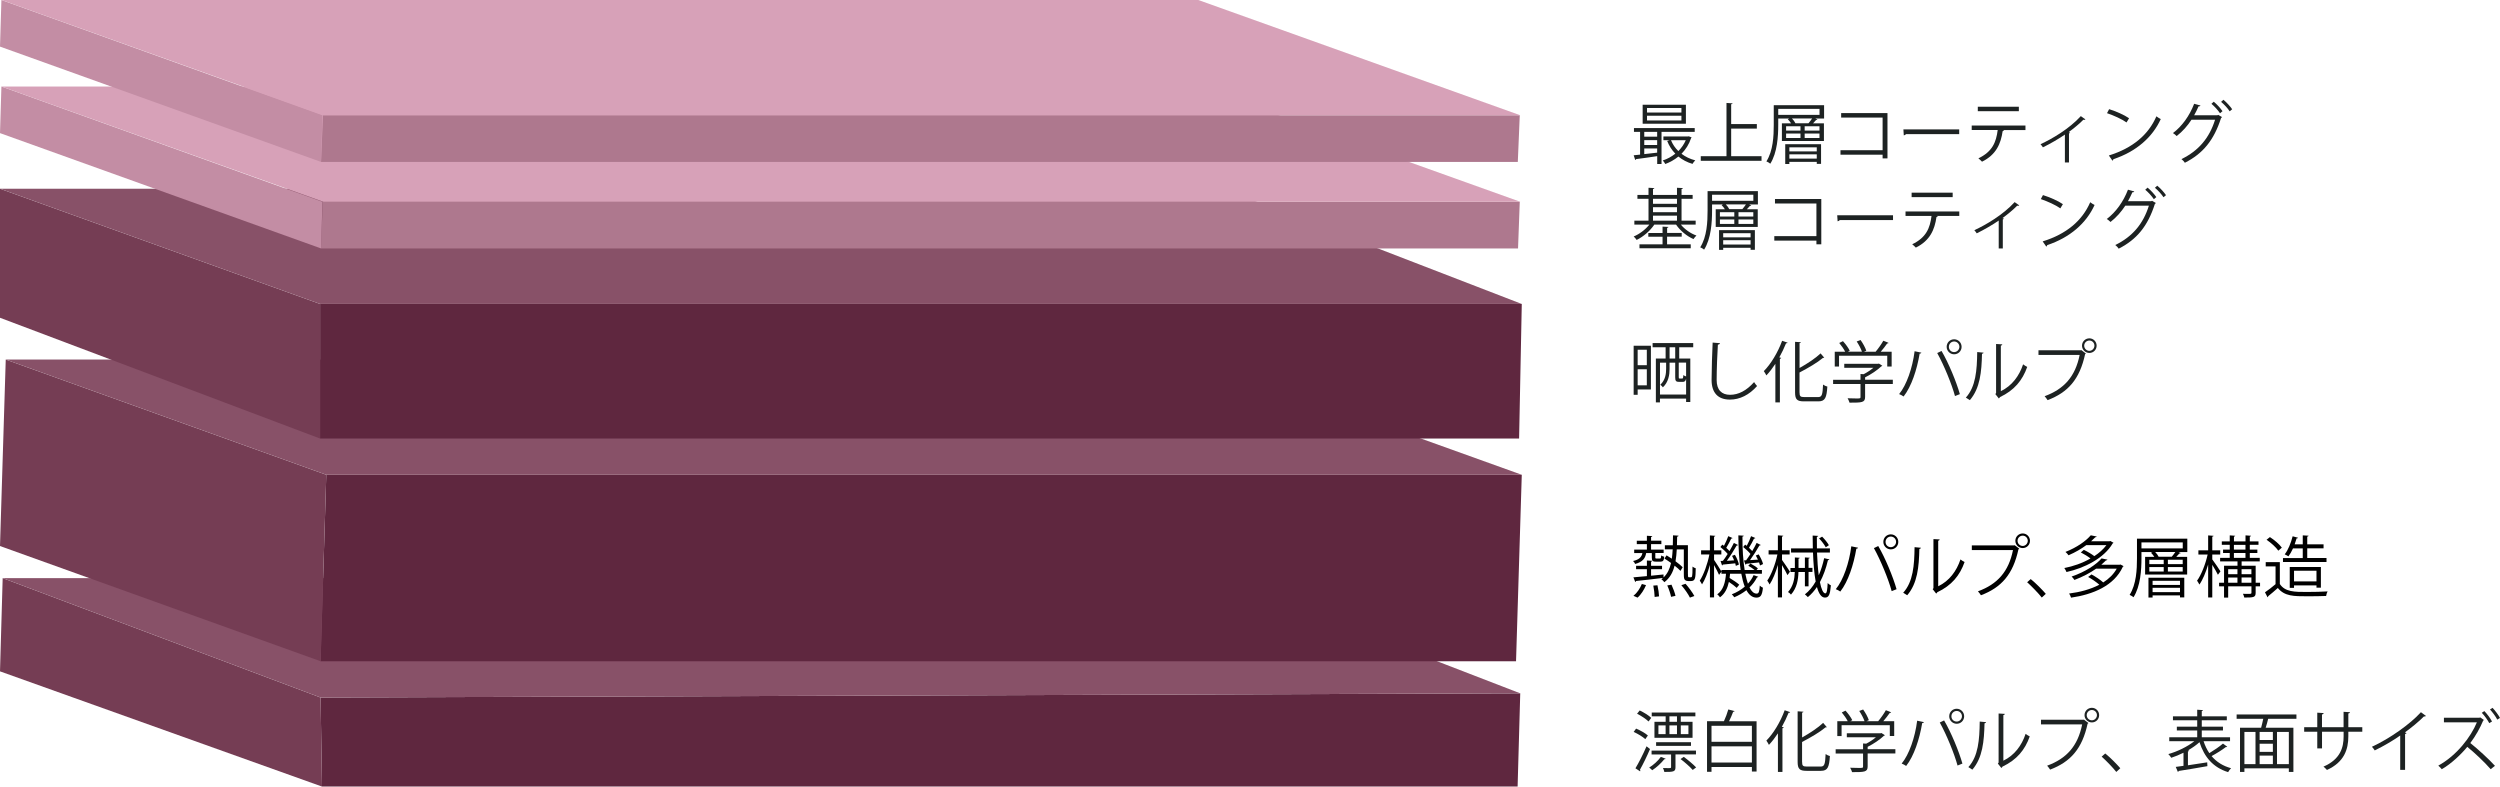
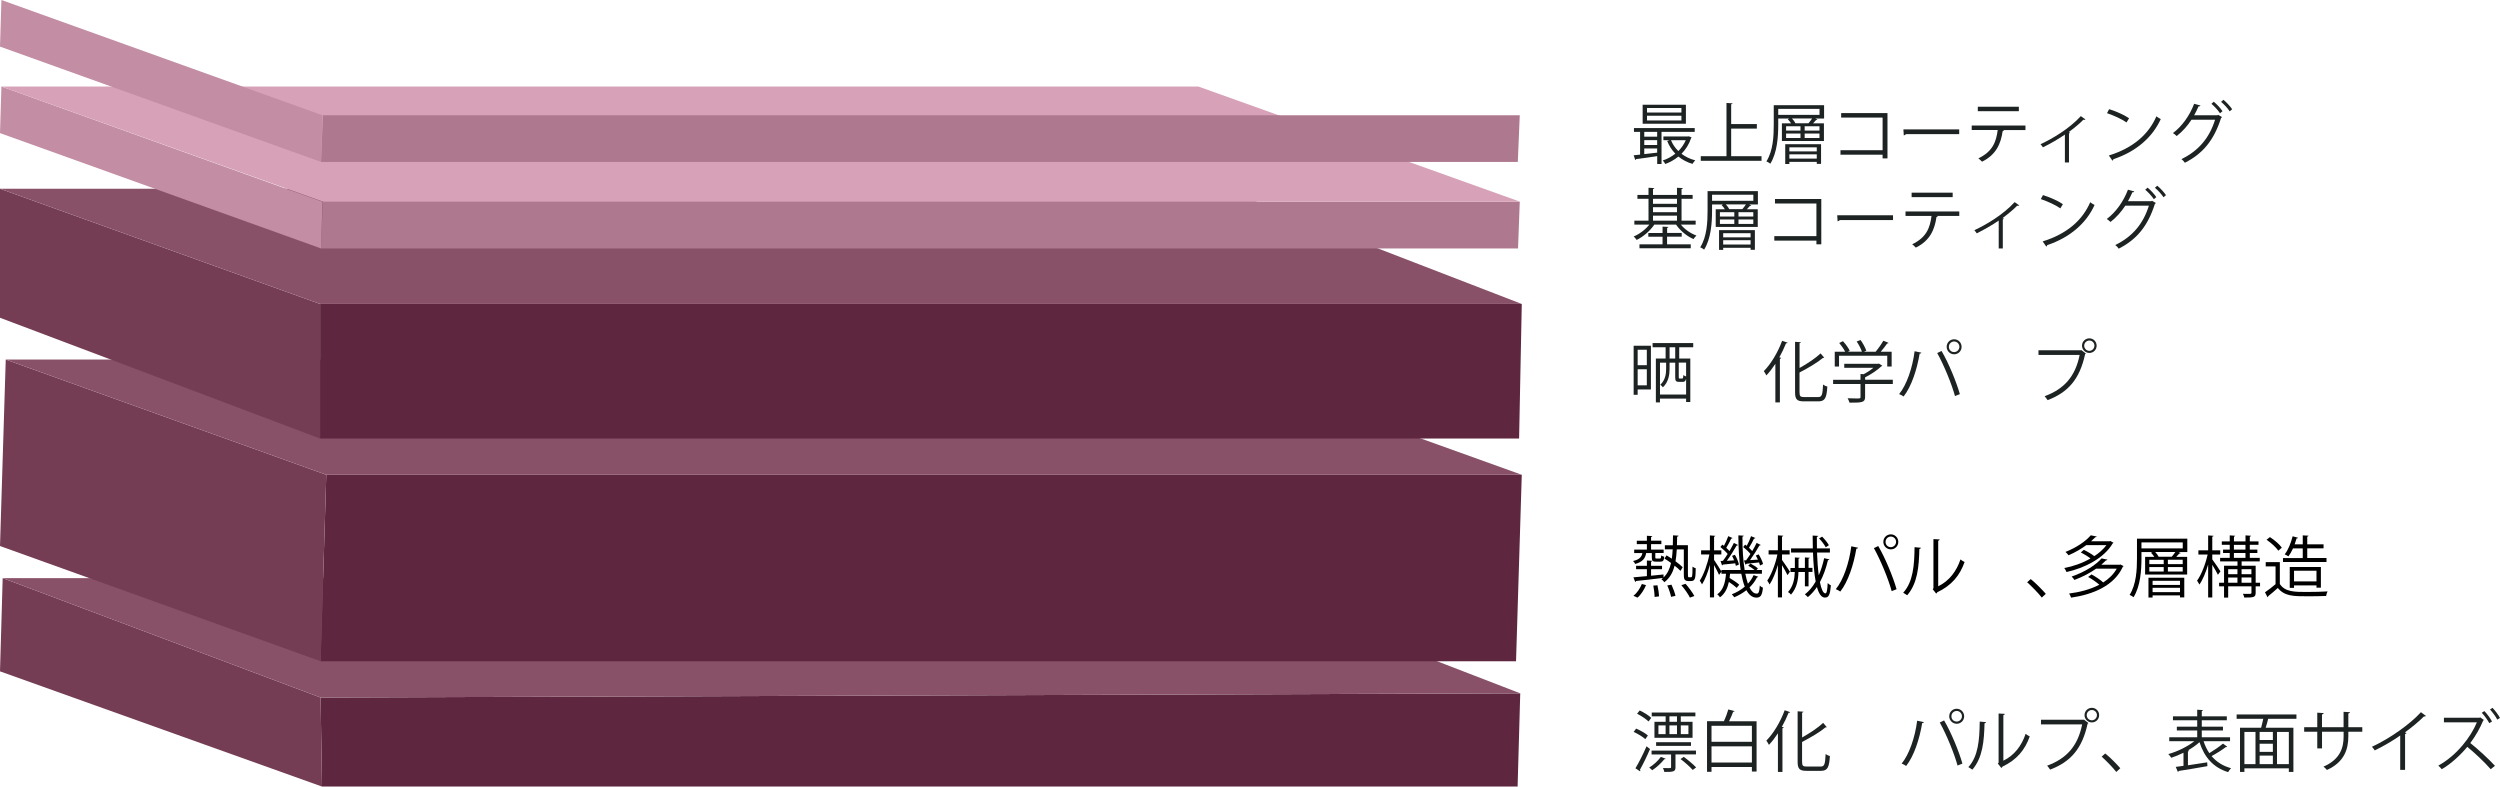
<svg xmlns="http://www.w3.org/2000/svg" id="Lager_1" data-name="Lager 1" viewBox="0 0 635.77 200.03">
  <defs>
    <style>
      .cls-1 {
        fill: #885168;
      }

      .cls-2 {
        fill: #ae788e;
      }

      .cls-3 {
        fill: #c38da4;
      }

      .cls-4 {
        isolation: isolate;
      }

      .cls-5 {
        fill: #5f273f;
      }

      .cls-6 {
        fill: #d7a1b8;
      }

      .cls-7 {
        fill: #753d54;
      }

      .cls-8 {
        fill: #1d2222;
      }
    </style>
  </defs>
  <g class="cls-4">
    <polygon class="cls-5" points="386.61 176.32 385.94 200.03 81.89 200.03 81.53 177.39 386.61 176.32" />
    <polygon class="cls-7" points="81.89 200.03 0 170.73 .68 147.02 81.53 177.39 81.89 200.03" />
    <polygon class="cls-1" points="81.53 177.39 .68 147.02 310.71 147.02 386.61 176.32 81.53 177.39" />
  </g>
  <g class="cls-4">
    <polygon class="cls-5" points="387 120.74 385.54 168.16 81.53 168.16 82.98 120.74 387 120.74" />
    <polygon class="cls-7" points="81.53 168.16 0 138.86 1.46 91.44 82.98 120.74 81.53 168.16" />
    <polygon class="cls-1" points="82.98 120.74 1.46 91.44 305.47 91.44 387 120.74 82.98 120.74" />
  </g>
  <g class="cls-4">
    <polygon class="cls-5" points="387 77.3 386.32 111.53 81.4 111.53 81.4 77.3 387 77.3" />
    <polygon class="cls-7" points="81.4 111.53 0 80.81 0 48 81.4 77.3 81.4 111.53" />
    <polygon class="cls-1" points="81.4 77.3 0 48 311.1 48 387 77.3 81.4 77.3" />
  </g>
  <g class="cls-4">
    <polygon class="cls-2" points="386.49 51.32 386.05 63.18 81.64 63.18 82.08 51.32 386.49 51.32" />
    <polygon class="cls-3" points="81.64 63.18 0 33.85 .36 22 82 51.32 81.64 63.18" />
    <polygon class="cls-6" points="82.25 51.32 .36 22 304.74 22 386.64 51.32 82.25 51.32" />
  </g>
  <g class="cls-4">
    <polygon class="cls-2" points="386.49 29.32 385.99 41.18 81.64 41.18 82.14 29.32 386.49 29.32" />
    <polygon class="cls-3" points="81.64 41.18 0 11.85 .36 0 82 29.32 81.64 41.18" />
-     <polygon class="cls-6" points="82.25 29.32 .36 0 304.74 0 386.64 29.32 82.25 29.32" />
  </g>
  <g>
    <path class="cls-8" d="M430.97,33.54h-8.43v8.16h-1.1v-1.99c-2.02,.31-4.03,.58-5.35,.75-.02,.12-.12,.2-.24,.22l-.39-1.19,1.63-.17v-5.78h-1.56v-.97h15.45v.97Zm-2.23-6.9v4.83h-11v-4.83h11Zm-7.31,8.11v-1.21h-3.28v1.21h3.28Zm0,2.12v-1.24h-3.28v1.24h3.28Zm-3.28,.88v1.44c1.04-.12,2.16-.24,3.28-.37v-1.07h-3.28Zm9.45-9.13v-1.16h-8.75v1.16h8.75Zm0,2.01v-1.19h-8.75v1.19h8.75Zm1.87,4.03l.73,.29c-.05,.1-.1,.14-.15,.2-.51,1.56-1.38,2.89-2.43,3.96,.99,.76,2.18,1.33,3.5,1.67-.25,.22-.54,.63-.7,.9-1.36-.39-2.57-1.04-3.59-1.87-1,.83-2.16,1.46-3.33,1.9-.14-.27-.43-.68-.65-.9,1.12-.36,2.23-.95,3.2-1.73-.88-.9-1.58-1.99-2.07-3.23l.66-.2h-1.62v-.95h6.24l.2-.03h0Zm-4.52,.99c.42,1.05,1.05,1.99,1.87,2.77,.78-.78,1.44-1.72,1.89-2.77h-3.76Z" />
    <path class="cls-8" d="M440.25,39.73h7.72v1.16h-15.45v-1.16h6.54v-13.55l1.55,.1c-.02,.12-.12,.2-.36,.24v5.03h6.53v1.16h-6.53v7.02Z" />
    <path class="cls-8" d="M463.88,26.73v3.42h-2.23l.54,.24c-.05,.1-.19,.14-.34,.12-.2,.24-.49,.56-.78,.85h2.77v4.5h-10.69v-4.5h2.33c-.22-.36-.53-.75-.83-1.04l.34-.17h-2.77v1.6c0,2.91-.24,7.07-2.02,9.88-.2-.19-.7-.48-.99-.59,1.72-2.7,1.87-6.51,1.87-9.28v-5.01h12.8Zm-1.16,2.48v-1.53h-10.5v1.53h10.5Zm-8.72,12.49v-5.03h9.11v5h-1.09v-.51h-6.97v.54h-1.05Zm.22-9.59v1.1h3.66v-1.1h-3.66Zm0,1.85v1.14h3.66v-1.14h-3.66Zm7.8,3.5h-6.97v1.04h6.97v-1.04Zm-6.97,2.87h6.97v-1.09h-6.97v1.09Zm.66-10.2c.37,.37,.71,.83,.88,1.21h3.33c.31-.36,.66-.82,.92-1.21h-5.13Zm7,3.08v-1.1h-3.77v1.1h3.77Zm0,1.89v-1.14h-3.77v1.14h3.77Z" />
    <path class="cls-8" d="M480,28.77v11.51h-1.24v-.94h-10.71v-1.14h10.71v-8.3h-10.54v-1.14h11.78Z" />
    <path class="cls-8" d="M484.05,32.9h14.19v1.21h-13.55c-.1,.17-.32,.29-.54,.32l-.1-1.53h0Z" />
    <path class="cls-8" d="M515.09,33.07h-5.75l.29,.08c-.03,.1-.15,.19-.34,.2-.46,3.16-1.61,5.98-5.25,7.77-.2-.22-.63-.63-.92-.85,3.54-1.7,4.52-4.08,4.91-7.21h-6.61v-1.14h13.67v1.14h0Zm-1.68-4.79h-10.44v-1.14h10.44v1.14Z" />
    <path class="cls-8" d="M530.35,30.36c-.07,.08-.17,.12-.29,.12-.09,0-.15-.02-.24-.03-1.09,1.09-2.48,2.24-3.74,3.14,.22,.08,.32,.12,.37,.15-.03,.07-.15,.15-.29,.19v7.38h-1.04v-7.09c-1.45,1.02-3.76,2.36-5.59,3.25-.14-.2-.41-.61-.61-.8,2.92-1.34,7.31-3.91,10.25-7.14l1.17,.83h0Z" />
    <path class="cls-8" d="M536.37,27.76c1.77,.56,3.81,1.44,5.07,2.31l-.65,1.07c-1.22-.87-3.23-1.77-4.96-2.36l.54-1.02h0Zm-.07,11.78c6.04-1.87,10.05-5.25,12.09-9.96,.36,.29,.75,.51,1.11,.7-2.12,4.66-6.27,8.28-12.04,10.2-.02,.15-.12,.32-.24,.39l-.92-1.33h0Z" />
    <path class="cls-8" d="M565.08,29.77c-.07,.1-.15,.19-.25,.25-1.8,5.63-4.59,9.03-9.2,11.37-.19-.29-.53-.68-.87-.93,4.37-2.12,7.11-5.39,8.55-10.01h-6c-.99,1.53-2.24,2.96-3.76,4.15-.22-.24-.63-.56-.95-.76,2.31-1.73,4.23-4.42,5.39-7.45l1.6,.44c-.05,.17-.25,.24-.48,.22-.34,.76-.73,1.58-1.12,2.26h5.92l.2-.1,.97,.56Zm-2.11-3.91c.8,.65,1.73,1.68,2.23,2.41l-.63,.54c-.51-.78-1.43-1.78-2.19-2.41l.6-.54Zm2.46-.49c.8,.65,1.73,1.67,2.23,2.41l-.63,.53c-.51-.77-1.39-1.75-2.19-2.4l.59-.54h0Z" />
  </g>
  <g>
    <path class="cls-8" d="M431.21,57.11h-3.77c.99,1.21,2.48,2.26,3.98,2.79-.24,.22-.58,.61-.75,.9-1.68-.73-3.4-2.14-4.44-3.69h-5.52c-1.07,1.61-2.84,3.11-4.5,3.91-.17-.27-.49-.66-.75-.88,1.45-.6,2.99-1.75,3.99-3.03h-3.82v-.99h3.6v-5.56h-2.82v-.99h2.82v-1.82l1.48,.08c-.02,.14-.12,.2-.34,.24v1.5h6.1v-1.82l1.5,.08c-.02,.14-.12,.22-.34,.24v1.5h2.82v.99h-2.82v5.56h3.59v.99h0Zm-7.26,3.09v1.94h6.02v.99h-13.04v-.99h5.87v-1.94h-3.62v-.95h3.62v-1.62l1.5,.08c-.02,.12-.12,.2-.34,.24v1.29h3.71v.95h-3.71Zm2.52-9.64h-6.1v1.26h6.1v-1.26Zm-6.1,2.14v1.26h6.1v-1.26h-6.1Zm0,2.14v1.27h6.1v-1.27h-6.1Z" />
    <path class="cls-8" d="M447.05,48.58v3.42h-2.23l.54,.24c-.05,.1-.19,.14-.34,.12-.2,.24-.49,.56-.78,.85h2.77v4.5h-10.69v-4.5h2.33c-.22-.36-.53-.75-.83-1.04l.34-.17h-2.77v1.6c0,2.91-.24,7.07-2.02,9.88-.2-.19-.7-.48-.99-.59,1.72-2.7,1.87-6.51,1.87-9.28v-5.01h12.8Zm-1.16,2.48v-1.53h-10.5v1.53h10.5Zm-8.72,12.49v-5.03h9.11v5h-1.09v-.51h-6.97v.54h-1.05Zm.22-9.59v1.1h3.66v-1.1h-3.66Zm0,1.85v1.14h3.66v-1.14h-3.66Zm7.8,3.5h-6.97v1.04h6.97v-1.04Zm-6.97,2.87h6.97v-1.09h-6.97v1.09Zm.66-10.2c.37,.37,.71,.83,.88,1.21h3.33c.31-.36,.66-.82,.92-1.21h-5.13Zm7,3.08v-1.1h-3.77v1.1h3.77Zm0,1.89v-1.14h-3.77v1.14h3.77Z" />
    <path class="cls-8" d="M463.17,50.62v11.51h-1.24v-.94h-10.71v-1.14h10.71v-8.3h-10.54v-1.14h11.78Z" />
-     <path class="cls-8" d="M467.22,54.75h14.19v1.21h-13.55c-.1,.17-.32,.29-.54,.32l-.1-1.53h0Z" />
+     <path class="cls-8" d="M467.22,54.75h14.19v1.21h-13.55c-.1,.17-.32,.29-.54,.32l-.1-1.53Z" />
    <path class="cls-8" d="M498.26,54.92h-5.75l.29,.08c-.03,.1-.15,.19-.34,.2-.46,3.16-1.61,5.98-5.25,7.77-.2-.22-.63-.63-.92-.85,3.54-1.7,4.52-4.08,4.91-7.21h-6.61v-1.14h13.67v1.14h0Zm-1.68-4.79h-10.44v-1.14h10.44v1.14Z" />
    <path class="cls-8" d="M513.52,52.22c-.07,.08-.17,.12-.29,.12-.09,0-.15-.02-.24-.03-1.09,1.09-2.48,2.24-3.74,3.15,.22,.08,.32,.12,.37,.15-.03,.07-.15,.15-.29,.19v7.38h-1.04v-7.09c-1.45,1.02-3.76,2.36-5.59,3.25-.14-.2-.41-.61-.61-.8,2.92-1.34,7.31-3.91,10.25-7.14l1.17,.83h0Z" />
    <path class="cls-8" d="M519.54,49.61c1.77,.56,3.81,1.44,5.07,2.31l-.65,1.07c-1.22-.87-3.23-1.77-4.96-2.36l.54-1.02h0Zm-.07,11.78c6.04-1.87,10.05-5.25,12.09-9.96,.36,.29,.75,.51,1.11,.7-2.12,4.66-6.27,8.28-12.04,10.2-.02,.15-.12,.32-.24,.39l-.92-1.33h0Z" />
    <path class="cls-8" d="M548.25,51.62c-.07,.1-.15,.19-.25,.25-1.8,5.63-4.59,9.03-9.2,11.37-.19-.29-.53-.68-.87-.93,4.37-2.12,7.11-5.39,8.55-10.01h-6c-.99,1.53-2.24,2.96-3.76,4.15-.22-.24-.63-.56-.95-.76,2.31-1.73,4.23-4.42,5.39-7.45l1.6,.44c-.05,.17-.25,.24-.48,.22-.34,.76-.73,1.58-1.12,2.26h5.92l.2-.1,.97,.56h0Zm-2.11-3.91c.8,.65,1.73,1.68,2.23,2.41l-.63,.54c-.51-.78-1.43-1.78-2.19-2.41l.6-.54Zm2.46-.49c.8,.65,1.73,1.67,2.23,2.41l-.63,.53c-.51-.77-1.39-1.75-2.19-2.4l.59-.54h0Z" />
  </g>
  <g>
    <path class="cls-8" d="M416.08,185.29c1.05,.44,2.35,1.17,2.99,1.75l-.66,.93c-.61-.58-1.89-1.36-2.96-1.84l.63-.85Zm-.17,10.08c.82-1.34,1.97-3.62,2.82-5.58l.88,.7c-.76,1.8-1.8,3.93-2.55,5.24,.07,.09,.08,.17,.08,.24s-.02,.14-.05,.19l-1.19-.78h0Zm1.07-14.7c1.04,.49,2.33,1.27,2.94,1.89-.37,.49-.53,.71-.68,.92-.61-.61-1.87-1.45-2.92-1.97l.66-.83h0Zm6.61,12.27c-.05,.12-.17,.17-.34,.14-.8,1-2.01,2.11-3.08,2.8-.17-.19-.53-.53-.77-.68,1.04-.63,2.23-1.68,2.96-2.72l1.22,.46Zm7.7-1.09h-5.2v3.25c0,1.16-.51,1.21-2.84,1.21-.05-.31-.19-.71-.34-1,.49,.02,.95,.03,1.28,.03,.7,0,.78-.02,.78-.25v-3.23h-4.96v-.97h11.29v.97h0Zm-7.7-8.29v-1.39h-3.54v-.97h11.1v.97h-3.71v1.39h2.99v4.06h-9.69v-4.06h2.84Zm6.44,6.12h-8.87v-.93h8.87v.93Zm-8.28-5.2v2.21h1.83v-2.21h-1.83Zm4.72-.92v-1.39h-1.92v1.39h1.92Zm-1.92,.92v2.21h1.92v-2.21h-1.92Zm5.92,11.32c-.65-.75-1.99-1.94-3.09-2.77l.82-.56c1.09,.8,2.46,1.95,3.14,2.69l-.87,.65h0Zm-1.09-11.32h-1.94v2.21h1.94v-2.21Z" />
    <path class="cls-8" d="M441.12,180.85c-.03,.1-.17,.17-.37,.17-.25,.71-.65,1.62-1.04,2.4h7v12.78h-1.19v-1.14h-10.27v1.22h-1.14v-12.87h4.3c.41-.88,.87-2.11,1.11-2.99l1.6,.42h0Zm4.4,3.72h-10.27v4.08h10.27v-4.08Zm-10.27,9.35h10.27v-4.13h-10.27v4.13Z" />
    <path class="cls-8" d="M452.14,196.3v-9.81c-.73,1.11-1.5,2.11-2.29,2.94-.14-.29-.44-.82-.65-1.09,1.77-1.77,3.57-4.74,4.66-7.72l1.39,.48c-.07,.15-.22,.19-.39,.15-.49,1.22-1.07,2.43-1.72,3.59l.49,.14c-.03,.12-.12,.2-.34,.22v11.1h-1.16Zm6.15-2.53c0,.95,.2,1.17,1.19,1.17h3.55c.97,0,1.12-.65,1.24-3.18,.29,.22,.75,.44,1.09,.51-.19,2.79-.53,3.76-2.28,3.76h-3.67c-1.75,0-2.26-.48-2.26-2.29v-12.85l1.48,.1c-.02,.12-.1,.2-.34,.24v6.31c2.01-1.12,4.08-2.5,5.35-3.71l.93,1.09c-.07,.05-.19,.09-.32,.05-1.43,1.21-3.77,2.57-5.97,3.72v5.08h0Z" />
-     <path class="cls-8" d="M482.01,190.54v1.07h-7.05v3.3c0,1.43-.82,1.45-3.96,1.45-.08-.32-.31-.8-.49-1.12,.87,.03,1.63,.05,2.18,.05,.99,0,1.1,0,1.1-.37v-3.3h-6.97v-1.07h6.97v-1.48l.8,.05c.87-.44,1.77-1.04,2.46-1.62h-7.39v-1.02h8.6l.2-.07,.88,.56c-.05,.09-.15,.14-.25,.15-1,.95-2.62,2.06-4.13,2.8v.61h7.05Zm-13.68-6.1v2.74h-1.09v-3.77h2.65c-.32-.66-.95-1.56-1.51-2.23l.95-.46c.68,.75,1.41,1.75,1.72,2.43l-.49,.25h3.6c-.25-.76-.82-1.82-1.34-2.6l.99-.37c.61,.85,1.22,1.99,1.45,2.72l-.59,.25h2.97c.66-.78,1.5-1.97,1.95-2.79,1.07,.39,1.21,.48,1.34,.56-.05,.1-.19,.15-.36,.14-.42,.61-1.04,1.41-1.63,2.09h2.77v3.77h-1.12v-2.74h-12.26Z" />
    <path class="cls-8" d="M489.27,183.64c-.05,.14-.19,.24-.44,.25-.68,4.08-2.09,8.38-4.08,10.9-.31-.24-.77-.46-1.14-.61,1.9-2.31,3.4-6.63,3.94-10.9l1.72,.36Zm8.55,11.05c-.8-2.97-2.77-7.8-4.52-10.95l1.1-.53c1.79,3.04,3.77,7.84,4.66,10.98l-1.24,.49h0Zm-.22-14.45c1.05,0,1.9,.85,1.9,1.92s-.85,1.9-1.9,1.9-1.9-.87-1.9-1.9c0-1.11,.88-1.92,1.9-1.92Zm1.34,1.92c0-.77-.61-1.36-1.34-1.36s-1.34,.59-1.34,1.36,.59,1.34,1.34,1.34,1.34-.65,1.34-1.34Z" />
    <path class="cls-8" d="M505.07,183.66c-.02,.15-.17,.25-.39,.29-.1,4.57-.48,8.74-3.09,11.78-.27-.2-.68-.46-1.02-.65,2.53-2.75,2.84-7,2.89-11.58l1.61,.15h0Zm4.4,9.79c2.84-1.38,4.67-3.86,5.66-6.83,.25,.22,.76,.51,1.05,.66-1.21,3.43-3.31,5.97-6.94,7.68-.05,.14-.17,.27-.29,.34l-.88-1.12,.19-.25v-12.48l1.58,.09c-.02,.15-.14,.29-.37,.32v11.59h0Z" />
    <path class="cls-8" d="M519.03,183.04h10.81l.1-.05,1.16,.88c-.05,.07-.1,.12-.2,.15-1.38,6.39-4.33,9.72-9.54,11.7-.19-.31-.53-.75-.76-1,4.95-1.82,7.8-4.98,8.91-10.5h-10.47v-1.17h0Zm12.95-3.04c1.02,0,1.85,.83,1.85,1.87s-.83,1.85-1.85,1.85-1.87-.83-1.87-1.85c0-1.07,.87-1.87,1.87-1.87Zm1.29,1.87c0-.73-.58-1.31-1.29-1.31s-1.31,.58-1.31,1.31,.59,1.31,1.31,1.31,1.29-.63,1.29-1.31Z" />
    <path class="cls-8" d="M535.37,191.61c1.26,1,2.92,2.69,3.84,3.76l-1.02,.94c-.85-1.09-2.58-2.87-3.72-3.89l.9-.8h0Z" />
    <path class="cls-8" d="M560.39,188.5c.36,1.12,.85,2.14,1.46,3.03,1.17-.7,2.6-1.68,3.47-2.43l1.09,.8c-.05,.09-.2,.12-.37,.09-.93,.71-2.38,1.63-3.62,2.29,1.24,1.46,2.87,2.52,4.96,3.08-.25,.22-.58,.68-.75,1-3.76-1.16-6.05-3.77-7.28-7.62-.82,.75-1.84,1.46-2.94,2.09l.32,.05c-.02,.1-.1,.19-.32,.22v3.52l4.9-.75,.05,.97c-2.67,.48-5.51,.95-7.29,1.22-.02,.14-.12,.22-.22,.25l-.54-1.28c.56-.07,1.24-.17,1.97-.27v-3.33c-1.05,.53-2.12,.95-3.11,1.28-.17-.27-.51-.7-.75-.94,2.24-.61,4.88-1.89,6.63-3.28h-6.39v-1h7.11v-1.72h-5.18v-.97h5.18v-1.63h-6.17v-1h6.17v-1.68l1.48,.1c-.02,.12-.1,.2-.32,.24v1.34h6.37v1h-6.37v1.63h5.39v.97h-5.39v1.72h7.19v1h-6.72Z" />
    <path class="cls-8" d="M584.01,182.79h-7.05s-.09,.02-.15,.02c-.15,.65-.39,1.51-.63,2.26h7.05v11.24h-1.16v-.92h-11.3v.92h-1.12v-11.24h5.37c.19-.68,.39-1.55,.54-2.28h-6.77v-1.09h15.21v1.09h0Zm-13.24,3.35v8.18h2.82v-8.18h-2.82Zm7.24,2.04v-2.04h-3.37v2.04h3.37Zm0,3.03v-2.07h-3.37v2.07h3.37Zm-3.37,.95v2.16h3.37v-2.16h-3.37Zm7.43,2.16v-8.18h-3.01v8.18h3.01Z" />
    <path class="cls-8" d="M600.75,186.09h-3.55v1.17c0,3.25-1,6.54-5.44,8.55-.22-.27-.58-.61-.88-.85,4.32-1.87,5.12-4.9,5.12-7.68v-1.19h-5.49v4.23h-1.21v-4.23h-3.33v-1.16h3.33v-3.69l1.63,.1c-.02,.17-.17,.32-.43,.36v3.23h5.49v-3.91l1.63,.1c-.02,.15-.15,.29-.42,.32v3.49h3.55v1.16h0Z" />
    <path class="cls-8" d="M616.92,182.07c-.07,.09-.17,.14-.32,.14-.05,0-.1,0-.17-.02-1.31,1.33-3.2,2.87-4.84,4.06,.14,.05,.34,.15,.41,.19-.03,.1-.19,.2-.37,.22v9.13h-1.24v-8.74c-1.8,1.27-4.15,2.65-6.48,3.79-.17-.27-.48-.7-.71-.93,4.64-2.14,9.72-5.78,12.46-8.79l1.28,.95h0Z" />
    <path class="cls-8" d="M631.69,183.11c-.03,.05-.1,.1-.19,.12-.76,1.85-1.96,3.98-3.28,5.73,1.84,1.46,4.67,4.03,6.27,5.8l-1.09,.85c-1.53-1.77-4.2-4.28-5.95-5.68-1.48,1.82-4.03,4.28-6.49,5.69-.2-.25-.58-.66-.88-.92,4.71-2.58,8.29-7.31,9.81-11.01h-8.38v-1.16h9.01l.22-.09,.95,.66h0Zm.09-2.28c.71,.71,1.51,1.8,1.96,2.65l-.7,.42c-.39-.76-1.19-1.9-1.9-2.63l.65-.44h0Zm2.09-.82c.6,.61,1.5,1.8,1.9,2.57l-.7,.42c-.36-.75-1.27-1.97-1.85-2.57l.65-.43Z" />
  </g>
  <g>
    <path class="cls-8" d="M419.84,87.92v11.12h-3.37v1.36h-1.02v-12.48h4.39Zm-1.04,1.02h-2.33v3.94h2.33v-3.94Zm-2.33,9.06h2.33v-4.1h-2.33v4.1Zm14.14-9.69h-3.57v2.87h2.82v11.05h-1.07v-.87h-6.65v.97h-1.04v-11.15h2.48v-2.87h-3.31v-1.07h10.33v1.07h0Zm-8.47,12.02h6.65v-4.01c-.14,.61-.39,.8-.88,.8h-.87c-.8,0-1.02-.22-1.02-1.17v-3.72h-1.43v1.6c0,1.45-.27,3.33-1.7,4.67-.14-.2-.46-.54-.66-.65,1.29-1.21,1.48-2.79,1.48-4.04v-1.58h-1.56v8.11h0Zm3.88-9.15v-2.87h-1.43v2.87h1.43Zm1.77,5.08c.2,0,.25-.1,.29-.87,.17,.14,.46,.25,.71,.34v-3.52h-1.87v3.71c0,.29,.02,.34,.24,.34h.63Z" />
-     <path class="cls-8" d="M437.4,87.28c-.03,.2-.19,.32-.53,.37-.14,1.97-.31,6.48-.31,8.99s1.26,3.76,3.4,3.76,4.18-1.04,6.12-3.23c.17,.27,.56,.82,.76,1-1.99,2.26-4.4,3.45-6.9,3.45-3.09,0-4.67-1.78-4.67-5,0-2.14,.15-7.41,.27-9.5l1.85,.15h0Z" />
    <path class="cls-8" d="M451.49,102.34v-9.81c-.73,1.11-1.5,2.11-2.29,2.94-.14-.29-.44-.82-.65-1.09,1.77-1.77,3.57-4.74,4.66-7.72l1.39,.48c-.07,.15-.22,.19-.39,.15-.49,1.22-1.07,2.43-1.72,3.59l.49,.14c-.03,.12-.12,.2-.34,.22v11.1h-1.16Zm6.15-2.53c0,.95,.2,1.17,1.19,1.17h3.55c.97,0,1.12-.65,1.24-3.18,.29,.22,.75,.44,1.09,.51-.19,2.79-.53,3.76-2.28,3.76h-3.67c-1.75,0-2.26-.48-2.26-2.29v-12.85l1.48,.1c-.02,.12-.1,.2-.34,.24v6.31c2.01-1.12,4.08-2.5,5.35-3.71l.93,1.09c-.07,.05-.19,.08-.32,.05-1.43,1.21-3.77,2.57-5.97,3.72v5.08h0Z" />
    <path class="cls-8" d="M481.36,96.58v1.07h-7.05v3.3c0,1.43-.82,1.45-3.96,1.45-.08-.32-.31-.8-.49-1.12,.87,.03,1.63,.05,2.18,.05,.99,0,1.1,0,1.1-.37v-3.3h-6.97v-1.07h6.97v-1.48l.8,.05c.87-.44,1.77-1.04,2.46-1.62h-7.39v-1.02h8.6l.2-.07,.88,.56c-.05,.08-.15,.14-.25,.15-1,.95-2.62,2.06-4.13,2.8v.61h7.05Zm-13.68-6.1v2.74h-1.09v-3.77h2.65c-.32-.66-.95-1.56-1.51-2.23l.95-.46c.68,.75,1.41,1.75,1.72,2.43l-.49,.25h3.6c-.25-.76-.82-1.82-1.34-2.6l.99-.37c.61,.85,1.22,1.99,1.45,2.72l-.59,.25h2.97c.66-.78,1.5-1.97,1.95-2.79,1.07,.39,1.21,.48,1.34,.56-.05,.1-.19,.15-.36,.14-.42,.61-1.04,1.41-1.63,2.09h2.77v3.77h-1.12v-2.74h-12.26Z" />
    <path class="cls-8" d="M488.62,89.68c-.05,.14-.19,.24-.44,.25-.68,4.08-2.09,8.38-4.08,10.9-.31-.24-.77-.46-1.14-.61,1.9-2.31,3.4-6.63,3.94-10.9l1.72,.36Zm8.55,11.05c-.8-2.97-2.77-7.8-4.52-10.95l1.1-.53c1.79,3.04,3.77,7.84,4.66,10.98l-1.24,.49h0Zm-.22-14.45c1.05,0,1.9,.85,1.9,1.92s-.85,1.9-1.9,1.9-1.9-.87-1.9-1.9c0-1.11,.88-1.92,1.9-1.92Zm1.34,1.92c0-.77-.61-1.36-1.34-1.36s-1.34,.59-1.34,1.36,.59,1.34,1.34,1.34,1.34-.65,1.34-1.34Z" />
-     <path class="cls-8" d="M504.43,89.69c-.02,.15-.17,.25-.39,.29-.1,4.57-.48,8.74-3.09,11.78-.27-.2-.68-.46-1.02-.65,2.53-2.75,2.84-7,2.89-11.58l1.61,.15h0Zm4.4,9.79c2.84-1.38,4.67-3.86,5.66-6.83,.25,.22,.76,.51,1.05,.66-1.21,3.43-3.31,5.97-6.94,7.68-.05,.14-.17,.27-.29,.34l-.88-1.12,.19-.25v-12.48l1.58,.09c-.02,.15-.14,.29-.37,.32v11.59h0Z" />
    <path class="cls-8" d="M518.39,89.08h10.81l.1-.05,1.16,.88c-.05,.07-.1,.12-.2,.15-1.38,6.39-4.33,9.72-9.54,11.7-.19-.31-.53-.75-.76-1,4.95-1.82,7.8-4.98,8.91-10.5h-10.47v-1.17h0Zm12.95-3.04c1.02,0,1.85,.83,1.85,1.87s-.83,1.85-1.85,1.85-1.87-.83-1.87-1.85c0-1.07,.87-1.87,1.87-1.87Zm1.29,1.87c0-.73-.58-1.31-1.29-1.31s-1.31,.58-1.31,1.31,.59,1.31,1.31,1.31,1.29-.63,1.29-1.31Z" />
  </g>
  <g>
    <path d="M420.06,140.65h-1.43c-.22,1.29-.83,2.24-2.8,2.77-.08-.24-.32-.58-.53-.75,1.56-.36,2.16-.97,2.38-2.02h-2.09v-.88h3.23v-1.39h-2.57v-.87h2.57v-1.26l1.38,.08c-.02,.12-.12,.19-.32,.22v.95h2.62v.87h-2.62v1.39h3.2v.88h-2.12v1.09c0,.25,.03,.31,.32,.31h.83c.25,0,.31-.08,.34-.78,.19,.15,.54,.25,.78,.32-.07,1-.34,1.26-.97,1.26h-1.1c-.87,0-1.09-.2-1.09-1.09v-1.11Zm9.2,5.29c0,.83,.02,.87,.31,.87,.51,0,.56,0,.66-.1,.19-.24,.19-1.63,.19-2.62,.22,.19,.54,.34,.82,.43-.05,2.48-.08,3.25-1.26,3.25h-.65c-.29,0-.61-.08-.83-.29-.22-.22-.29-.48-.29-1.65v-6.12h-1.79c-.07,1.09-.15,2.09-.32,3.03,.73,.54,1.39,1.07,1.82,1.51l-.56,.93c-.36-.39-.88-.85-1.5-1.33-.44,1.75-1.22,3.16-2.6,4.21-.17-.25-.51-.59-.76-.75,.15-.1,.29-.22,.42-.34-2.55,.32-5.18,.61-6.85,.78-.02,.14-.12,.22-.22,.24l-.46-1.17c.94-.07,2.12-.19,3.43-.31v-1.75h-2.75v-.88h2.75v-1.34l1.38,.08c-.02,.12-.12,.2-.32,.22v1.04h2.79v.88h-2.79v1.65c1.04-.1,2.11-.22,3.16-.32l.02,.75c.99-.93,1.56-2.16,1.9-3.67-.56-.41-1.14-.8-1.67-1.12l.53-.82c.42,.25,.88,.54,1.34,.85,.1-.75,.17-1.53,.22-2.38h-1.99v-1.04h2.02c.03-.8,.03-1.63,.05-2.52l1.41,.08c-.02,.15-.14,.24-.36,.25l-.05,2.18h2.79v7.28Zm-10.66,2.86c-.48,1.14-1.26,2.41-2.16,3.18-.24-.1-.49-.2-1.04-.46,.87-.68,1.68-1.87,2.14-3.01l1.05,.29Zm2.19,3.01c-.02-.73-.15-1.96-.34-2.89l1.05-.08c.22,.92,.39,2.12,.41,2.82l-1.12,.15Zm4.18-.02c-.14-.75-.56-1.99-.97-2.91l1.07-.19c.42,.9,.87,2.11,1.02,2.84l-1.12,.25Zm4.79,.19c-.41-.85-1.34-2.19-2.18-3.16l1.07-.36c.83,.95,1.78,2.24,2.24,3.11l-1.14,.41Z" />
    <path d="M435.89,142.37c.44,.63,1.63,2.52,1.89,2.98l-.61,.85c-.22-.54-.8-1.65-1.27-2.5v8.23h-1.05v-8.28c-.54,1.94-1.26,3.81-2.01,4.96-.14-.29-.41-.71-.58-.95,.99-1.46,1.99-4.27,2.45-6.66h-2.11v-1.05h2.24v-3.79l1.38,.1c-.02,.1-.1,.19-.32,.22v3.47h1.85v1.05h-1.85v1.38Zm7.96,3.55c.19,.95,.41,1.8,.66,2.52,.61-.66,1.1-1.39,1.44-2.18l1.19,.41c-.03,.1-.14,.15-.31,.15-.46,.93-1.11,1.8-1.92,2.58,.51,1,1.1,1.56,1.82,1.56,.51,0,.7-.42,.8-2.04,.22,.24,.56,.46,.8,.54-.2,1.94-.58,2.52-1.68,2.52-1.05-.02-1.87-.7-2.52-1.89-.9,.7-1.94,1.33-3.09,1.8-.14-.2-.42-.56-.63-.75,1.26-.49,2.38-1.16,3.3-1.95-.36-.9-.65-2.02-.88-3.28h-2.86c-.03,.36-.07,.71-.12,1.07,.88,.53,1.92,1.22,2.46,1.72l-.65,.8c-.44-.42-1.22-1-1.99-1.51-.34,1.53-.95,2.96-2.26,3.91-.15-.24-.46-.58-.7-.75,1.58-1.12,2.06-3.13,2.23-5.24h-1.16v-.95h4.88c-.39-2.53-.56-5.56-.58-8.81l1.38,.08c-.02,.12-.1,.2-.34,.24-.02,3.14,.17,6.08,.56,8.48h2.52c-.44-.36-1.05-.78-1.6-1.07l.56-.56c.66,.34,1.48,.85,1.89,1.24l-.36,.39h1.38v.95h-4.23Zm-6.29-3.26l.59-.03c.39-.49,.8-1.1,1.21-1.75-.44-.56-1.21-1.26-1.85-1.77l.49-.61c.14,.1,.27,.2,.42,.31,.39-.75,.85-1.75,1.09-2.46l1.09,.48c-.05,.1-.17,.14-.34,.14-.31,.66-.82,1.65-1.26,2.35,.31,.27,.59,.56,.82,.82,.42-.73,.83-1.46,1.12-2.07l1.05,.53c-.05,.08-.19,.14-.36,.14-.63,1.12-1.61,2.69-2.48,3.88l1.85-.12c-.15-.39-.34-.8-.53-1.14l.73-.27c.48,.78,.9,1.82,1.02,2.48l-.78,.34c-.03-.19-.08-.41-.15-.65-1.22,.14-2.36,.25-3.16,.32-.02,.12-.1,.19-.2,.22l-.37-1.11Zm6.51-.2c.34-.44,.71-1,1.09-1.58-.44-.56-1.21-1.26-1.85-1.77l.49-.61,.41,.31c.41-.75,.87-1.75,1.1-2.46l1.09,.48c-.05,.1-.17,.14-.34,.14-.31,.66-.82,1.63-1.28,2.33,.32,.29,.61,.58,.83,.83,.44-.73,.83-1.46,1.12-2.07l1.04,.53c-.03,.08-.17,.14-.34,.14-.61,1.07-1.55,2.57-2.38,3.71,.63-.03,1.29-.07,2.01-.12-.17-.37-.36-.73-.54-1.05l.73-.29c.48,.78,.97,1.8,1.11,2.46l-.77,.37c-.05-.22-.14-.49-.24-.78-1.24,.15-2.43,.27-3.23,.34-.02,.14-.12,.2-.24,.22l-.37-1.07,.56-.03Z" />
    <path d="M453.18,142.4c.48,.63,1.73,2.53,2.02,2.99l-.63,.87c-.24-.56-.88-1.68-1.39-2.55v8.21h-1.05v-8.26c-.56,1.94-1.33,3.83-2.11,4.98-.14-.31-.41-.73-.59-.99,1.02-1.46,2.09-4.23,2.58-6.65h-2.24v-1.07h2.36v-3.79l1.39,.1c-.02,.1-.12,.19-.34,.22v3.47h1.94v1.07h-1.94v1.39Zm5.81,3.06h-1.63c-.05,2.01-.41,4.08-1.9,5.76-.15-.22-.51-.53-.75-.66,1.34-1.5,1.67-3.35,1.72-5.1h-1.1v-1.02h1.12v-2.67l1.24,.08c-.02,.12-.1,.19-.31,.22v2.36h1.62v-2.67l1.24,.08c-.02,.1-.1,.19-.31,.2v2.38h.99v1.02h-.99v3.67h-.93v-3.67Zm3.09-4.96c.08,2.14,.22,4.13,.44,5.8,.58-1.33,1.04-2.79,1.38-4.35l1.33,.31c-.05,.14-.17,.2-.37,.2-.48,2.04-1.16,3.94-2.04,5.58,.34,1.75,.82,2.86,1.39,2.86,.34,0,.51-.8,.58-2.63,.22,.24,.56,.49,.82,.59-.2,2.36-.53,3.11-1.51,3.11-.92,0-1.58-1.02-2.04-2.69-.68,1-1.45,1.87-2.31,2.57-.17-.19-.53-.53-.75-.7,1.07-.82,1.99-1.94,2.74-3.26-.37-1.99-.58-4.57-.68-7.38h-5.58v-1.05h5.54l-.05-3.26,1.41,.08c0,.12-.1,.2-.34,.24,0,.99,0,1.97,.02,2.94h3.3v1.05h-3.26Zm1.29-4.03c.66,.65,1.41,1.58,1.73,2.18l-.8,.53c-.32-.63-1.04-1.58-1.7-2.26l.76-.44Z" />
    <path d="M472.52,139.29c-.05,.14-.19,.24-.44,.25-.68,4.08-2.09,8.38-4.08,10.9-.31-.24-.77-.46-1.14-.61,1.9-2.31,3.4-6.63,3.94-10.9l1.72,.36Zm8.55,11.05c-.8-2.97-2.77-7.8-4.52-10.95l1.1-.53c1.79,3.04,3.77,7.84,4.66,10.98l-1.24,.49Zm-.22-14.45c1.05,0,1.9,.85,1.9,1.92s-.85,1.9-1.9,1.9-1.9-.87-1.9-1.9c0-1.11,.88-1.92,1.9-1.92Zm1.34,1.92c0-.77-.61-1.36-1.34-1.36s-1.34,.59-1.34,1.36,.59,1.34,1.34,1.34,1.34-.65,1.34-1.34Z" />
    <path d="M488.5,139.31c-.02,.15-.17,.25-.39,.29-.1,4.57-.48,8.74-3.09,11.78-.27-.2-.68-.46-1.02-.65,2.53-2.75,2.84-7,2.89-11.58l1.61,.15Zm4.4,9.79c2.84-1.38,4.67-3.86,5.66-6.83,.25,.22,.76,.51,1.05,.66-1.21,3.43-3.31,5.97-6.94,7.68-.05,.14-.17,.27-.29,.34l-.88-1.12,.19-.25v-12.48l1.58,.08c-.02,.15-.14,.29-.37,.32v11.59Z" />
-     <path d="M501.44,138.7h10.81l.1-.05,1.16,.88c-.05,.07-.1,.12-.2,.15-1.38,6.39-4.33,9.72-9.54,11.7-.19-.31-.53-.75-.76-1,4.95-1.82,7.8-4.98,8.91-10.5h-10.47v-1.17Zm12.95-3.04c1.02,0,1.85,.83,1.85,1.87s-.83,1.85-1.85,1.85-1.87-.83-1.87-1.85c0-1.07,.87-1.87,1.87-1.87Zm1.29,1.87c0-.73-.58-1.31-1.29-1.31s-1.31,.58-1.31,1.31,.59,1.31,1.31,1.31,1.29-.63,1.29-1.31Z" />
    <path d="M516.42,147.26c1.26,1,2.92,2.69,3.84,3.76l-1.02,.94c-.85-1.09-2.58-2.87-3.72-3.89l.9-.8Z" />
    <path d="M536.66,137.57l.82,.46c-.05,.08-.12,.12-.2,.15-2.23,3.84-7.29,6.31-11.75,7.29-.12-.29-.36-.77-.56-1.02,2.21-.41,4.61-1.24,6.66-2.43-.65-.51-1.63-1.12-2.46-1.53l.76-.66c.9,.42,1.99,1.07,2.67,1.6,1.24-.8,2.29-1.75,3.08-2.8h-5.12c-1.24,.92-2.74,1.82-4.52,2.58-.17-.27-.53-.66-.78-.85,2.96-1.16,5.22-2.8,6.44-4.23l1.5,.31c-.03,.12-.15,.19-.37,.2-.31,.32-.66,.66-1.04,1h4.69l.19-.07Zm2.38,6.05l.2-.07c.65,.32,.73,.37,.8,.42-.02,.08-.1,.12-.19,.17-2.21,4.84-7.6,7.04-13.17,7.85-.08-.32-.31-.8-.49-1.05,2.7-.34,5.42-1.05,7.68-2.24-.73-.66-1.87-1.45-2.84-1.97l.85-.65c1.02,.54,2.24,1.36,2.99,2.04,1.44-.92,2.63-2.07,3.43-3.5h-5.24c-1.48,1.04-3.33,2.04-5.52,2.87-.15-.27-.48-.66-.71-.87,3.55-1.22,6.21-3.01,7.62-4.61l1.5,.31c-.05,.12-.17,.19-.39,.2-.36,.36-.75,.71-1.17,1.09h4.66Z" />
    <path d="M556.25,136.98v3.42h-2.23l.54,.24c-.05,.1-.19,.14-.34,.12-.2,.24-.49,.56-.78,.85h2.77v4.5h-10.69v-4.5h2.33c-.22-.36-.53-.75-.83-1.04l.34-.17h-2.77v1.6c0,2.91-.24,7.07-2.02,9.88-.2-.19-.7-.48-.99-.6,1.72-2.7,1.87-6.51,1.87-9.28v-5.01h12.8Zm-1.16,2.48v-1.53h-10.5v1.53h10.5Zm-8.72,12.49v-5.03h9.11v5h-1.09v-.51h-6.97v.54h-1.05Zm.22-9.59v1.11h3.66v-1.11h-3.66Zm0,1.85v1.14h3.66v-1.14h-3.66Zm7.8,3.5h-6.97v1.04h6.97v-1.04Zm-6.97,2.87h6.97v-1.09h-6.97v1.09Zm.66-10.2c.37,.37,.71,.83,.88,1.21h3.33c.31-.36,.66-.82,.92-1.21h-5.13Zm7,3.08v-1.11h-3.77v1.11h3.77Zm0,1.89v-1.14h-3.77v1.14h3.77Z" />
    <path d="M562.61,142.27c.48,.63,1.78,2.55,2.07,3.03l-.65,.87c-.25-.56-.9-1.67-1.43-2.53v8.3h-1.05v-8.38c-.59,1.99-1.39,3.93-2.23,5.1-.14-.31-.41-.73-.59-.99,1.07-1.45,2.16-4.23,2.69-6.65h-2.35v-1.07h2.48v-3.79l1.39,.1c-.02,.1-.12,.19-.34,.22v3.47h2.02v1.07h-2.02v1.26Zm12.14,5.92v.92h-1.12v1.63c0,1.19-.53,1.22-2.89,1.22-.05-.27-.2-.68-.34-.95,.44,.02,.85,.02,1.17,.02,.88,0,.99,0,.99-.29v-1.63h-5.92v2.87h-1.05v-2.87h-1.26v-.92h1.26v-4.32h3.42v-1.1h-4.42v-.9h2.45v-1.24h-1.7v-.87h1.7v-1.21h-2.02v-.87h2.02v-1.53l1.39,.1c-.02,.1-.1,.19-.32,.22v1.21h2.94v-1.53l1.41,.1c-.02,.12-.1,.19-.32,.22v1.21h2.21v.87h-2.21v1.21h1.92v.87h-1.92v1.24h2.53v.9h-4.61v1.1h3.57v4.32h1.12Zm-5.75-3.43h-2.36v1.26h2.36v-1.26Zm-2.36,2.11v1.33h2.36v-1.33h-2.36Zm1.46-8.31v1.21h2.94v-1.21h-2.94Zm0,2.07v1.24h2.94v-1.24h-2.94Zm4.45,4.13h-2.5v1.26h2.5v-1.26Zm-2.5,3.43h2.5v-1.33h-2.5v1.33Z" />
    <path d="M579.78,142.96v5.56c1.33,2.02,3.76,2.02,6.82,2.02,1.83,0,3.99-.05,5.32-.14-.14,.27-.34,.82-.37,1.16-1.17,.05-3.04,.08-4.73,.08-3.5,0-5.83,0-7.55-2.11-.83,.75-1.73,1.51-2.46,2.09,.02,.15-.03,.22-.15,.27l-.66-1.26c.82-.54,1.82-1.33,2.69-2.07v-4.52h-2.5v-1.09h3.6Zm-2.53-6.38c1.14,.73,2.45,1.85,3.04,2.69l-.9,.77c-.56-.85-1.85-2.01-2.99-2.77l.85-.68Zm14.4,5.34v1h-11.07v-1h5.03v-2.46h-2.48c-.34,.76-.75,1.48-1.16,2.02-.24-.17-.68-.37-.95-.51,.85-1.05,1.58-2.86,2.02-4.59l1.36,.37c-.03,.12-.15,.17-.36,.17-.14,.49-.31,1-.49,1.51h2.06v-2.28l1.48,.08c-.02,.12-.12,.2-.34,.24v1.96h4.15v1.02h-4.15v2.46h4.9Zm-1.43,7.53h-1.12v-.58h-5.71v.63h-1.09v-5.3h7.92v5.25Zm-6.83-1.6h5.71v-2.7h-5.71v2.7Z" />
  </g>
</svg>